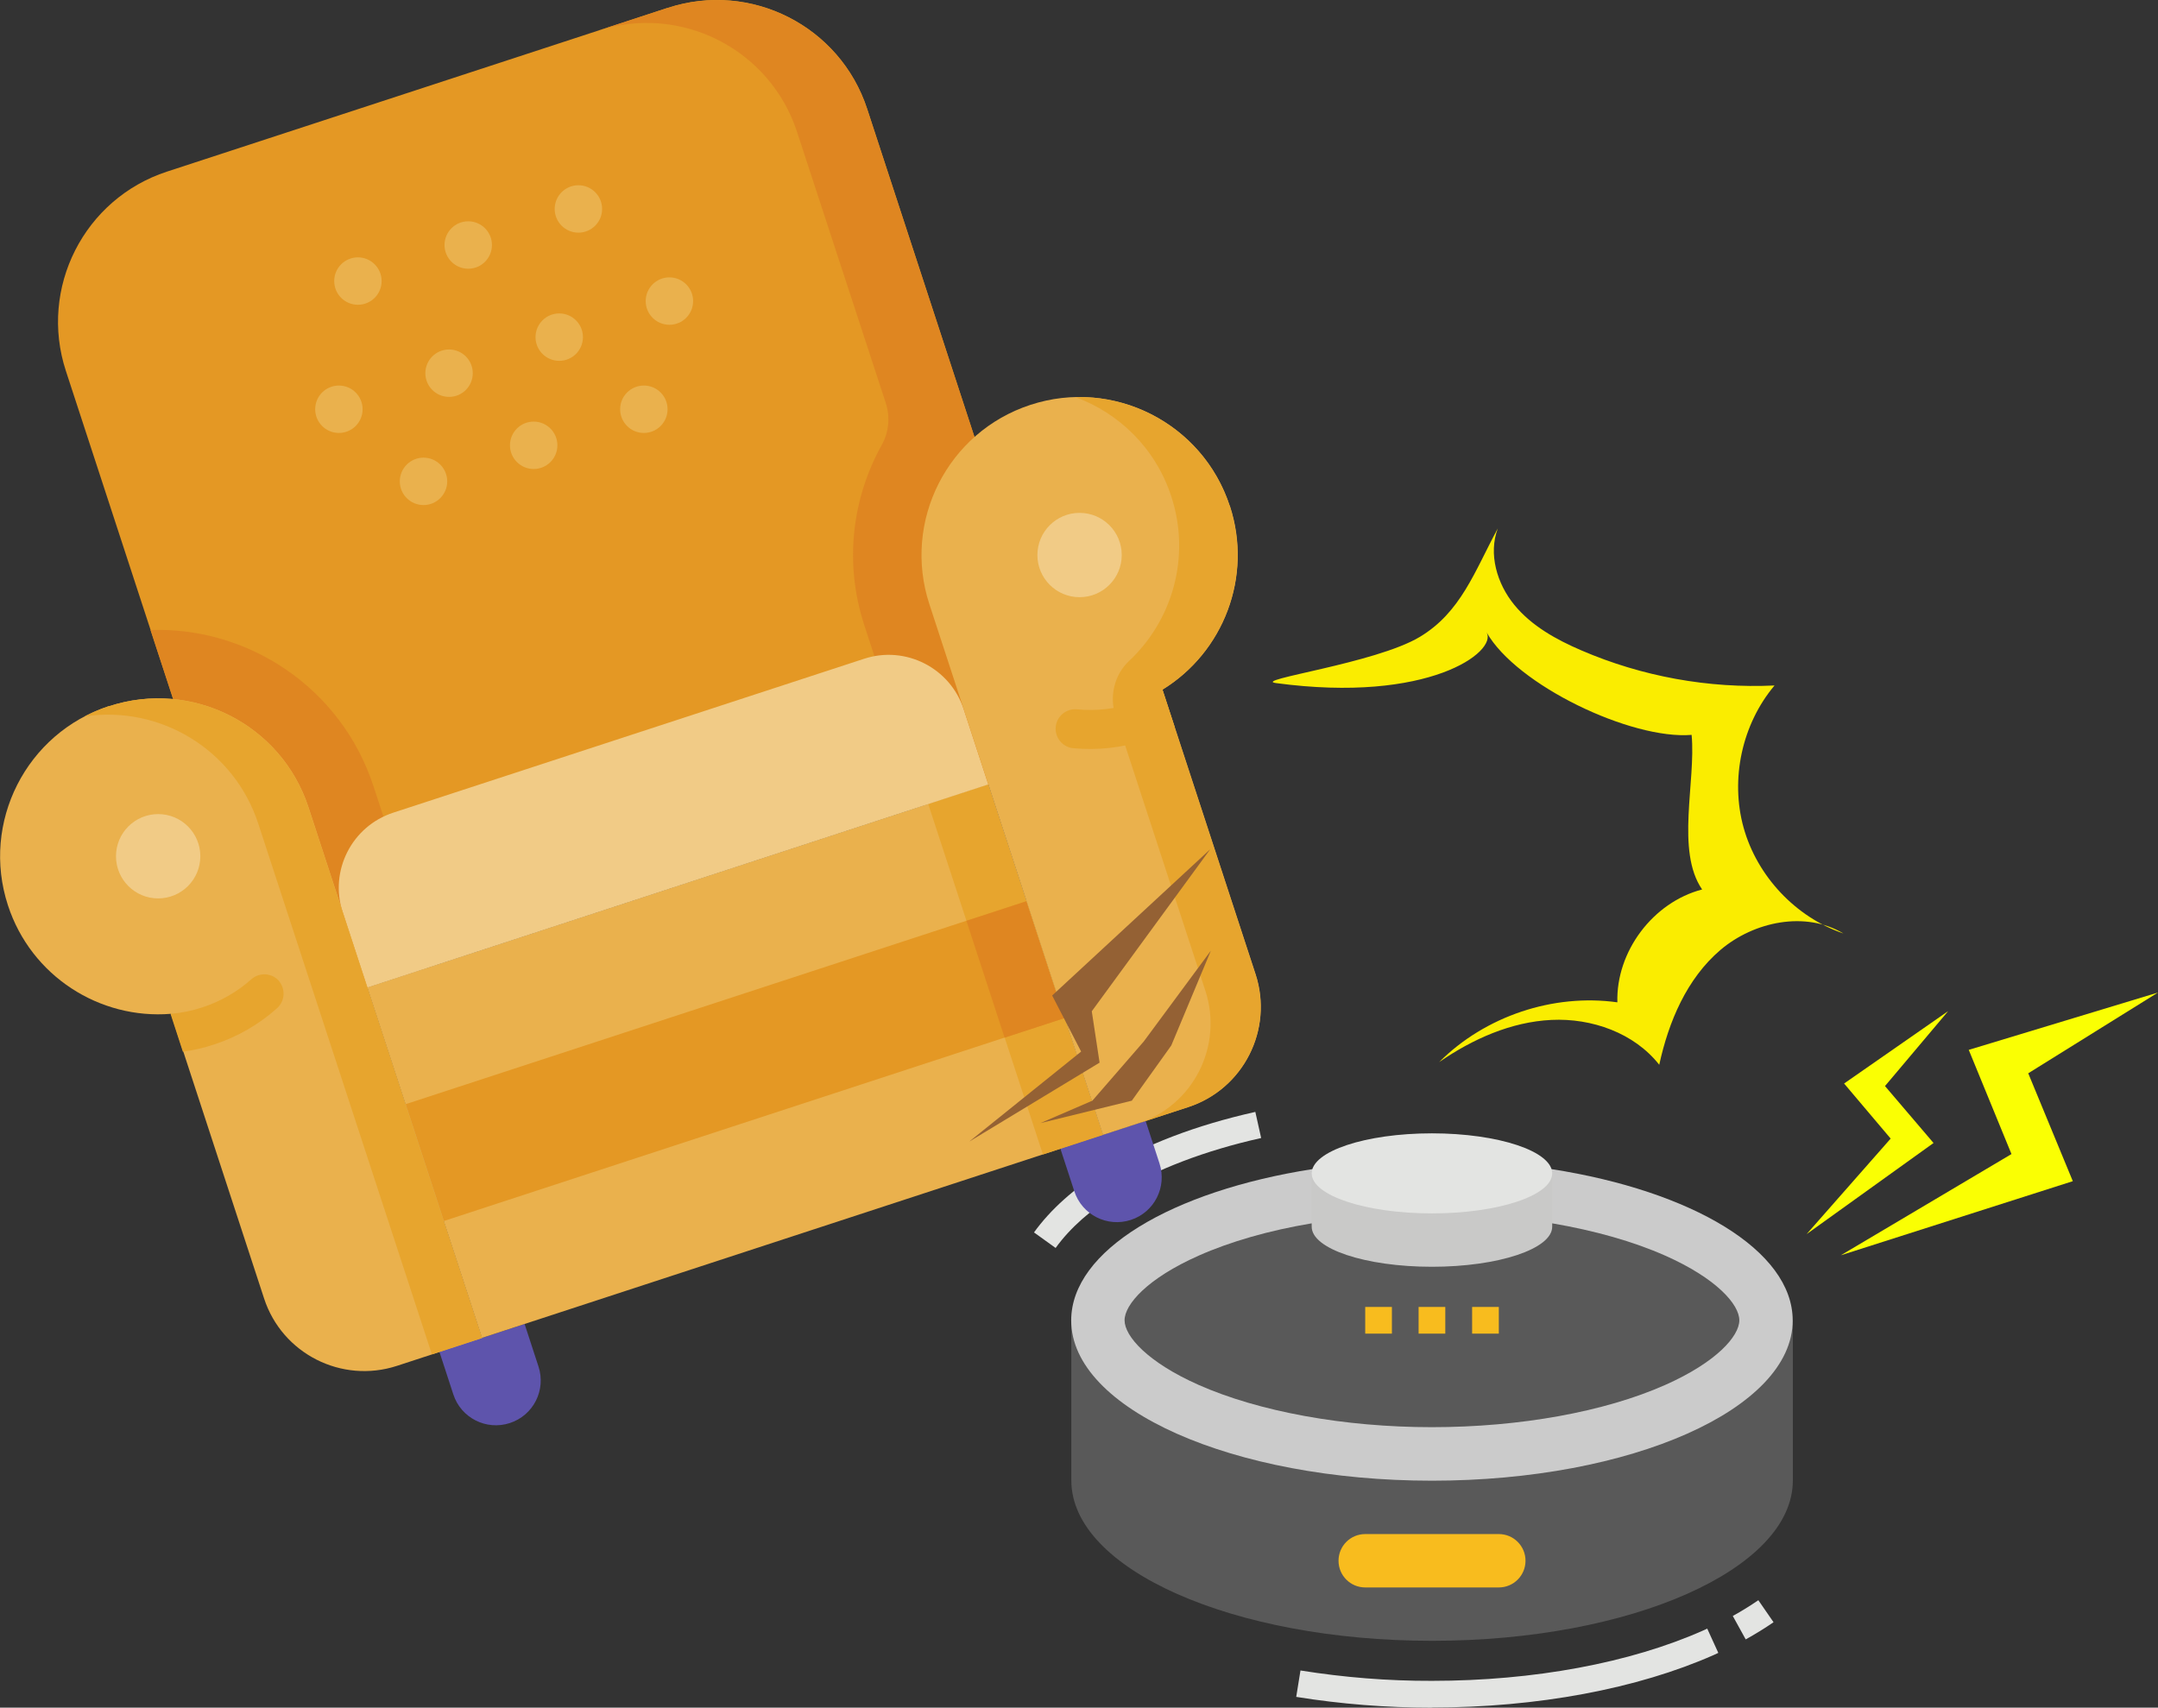
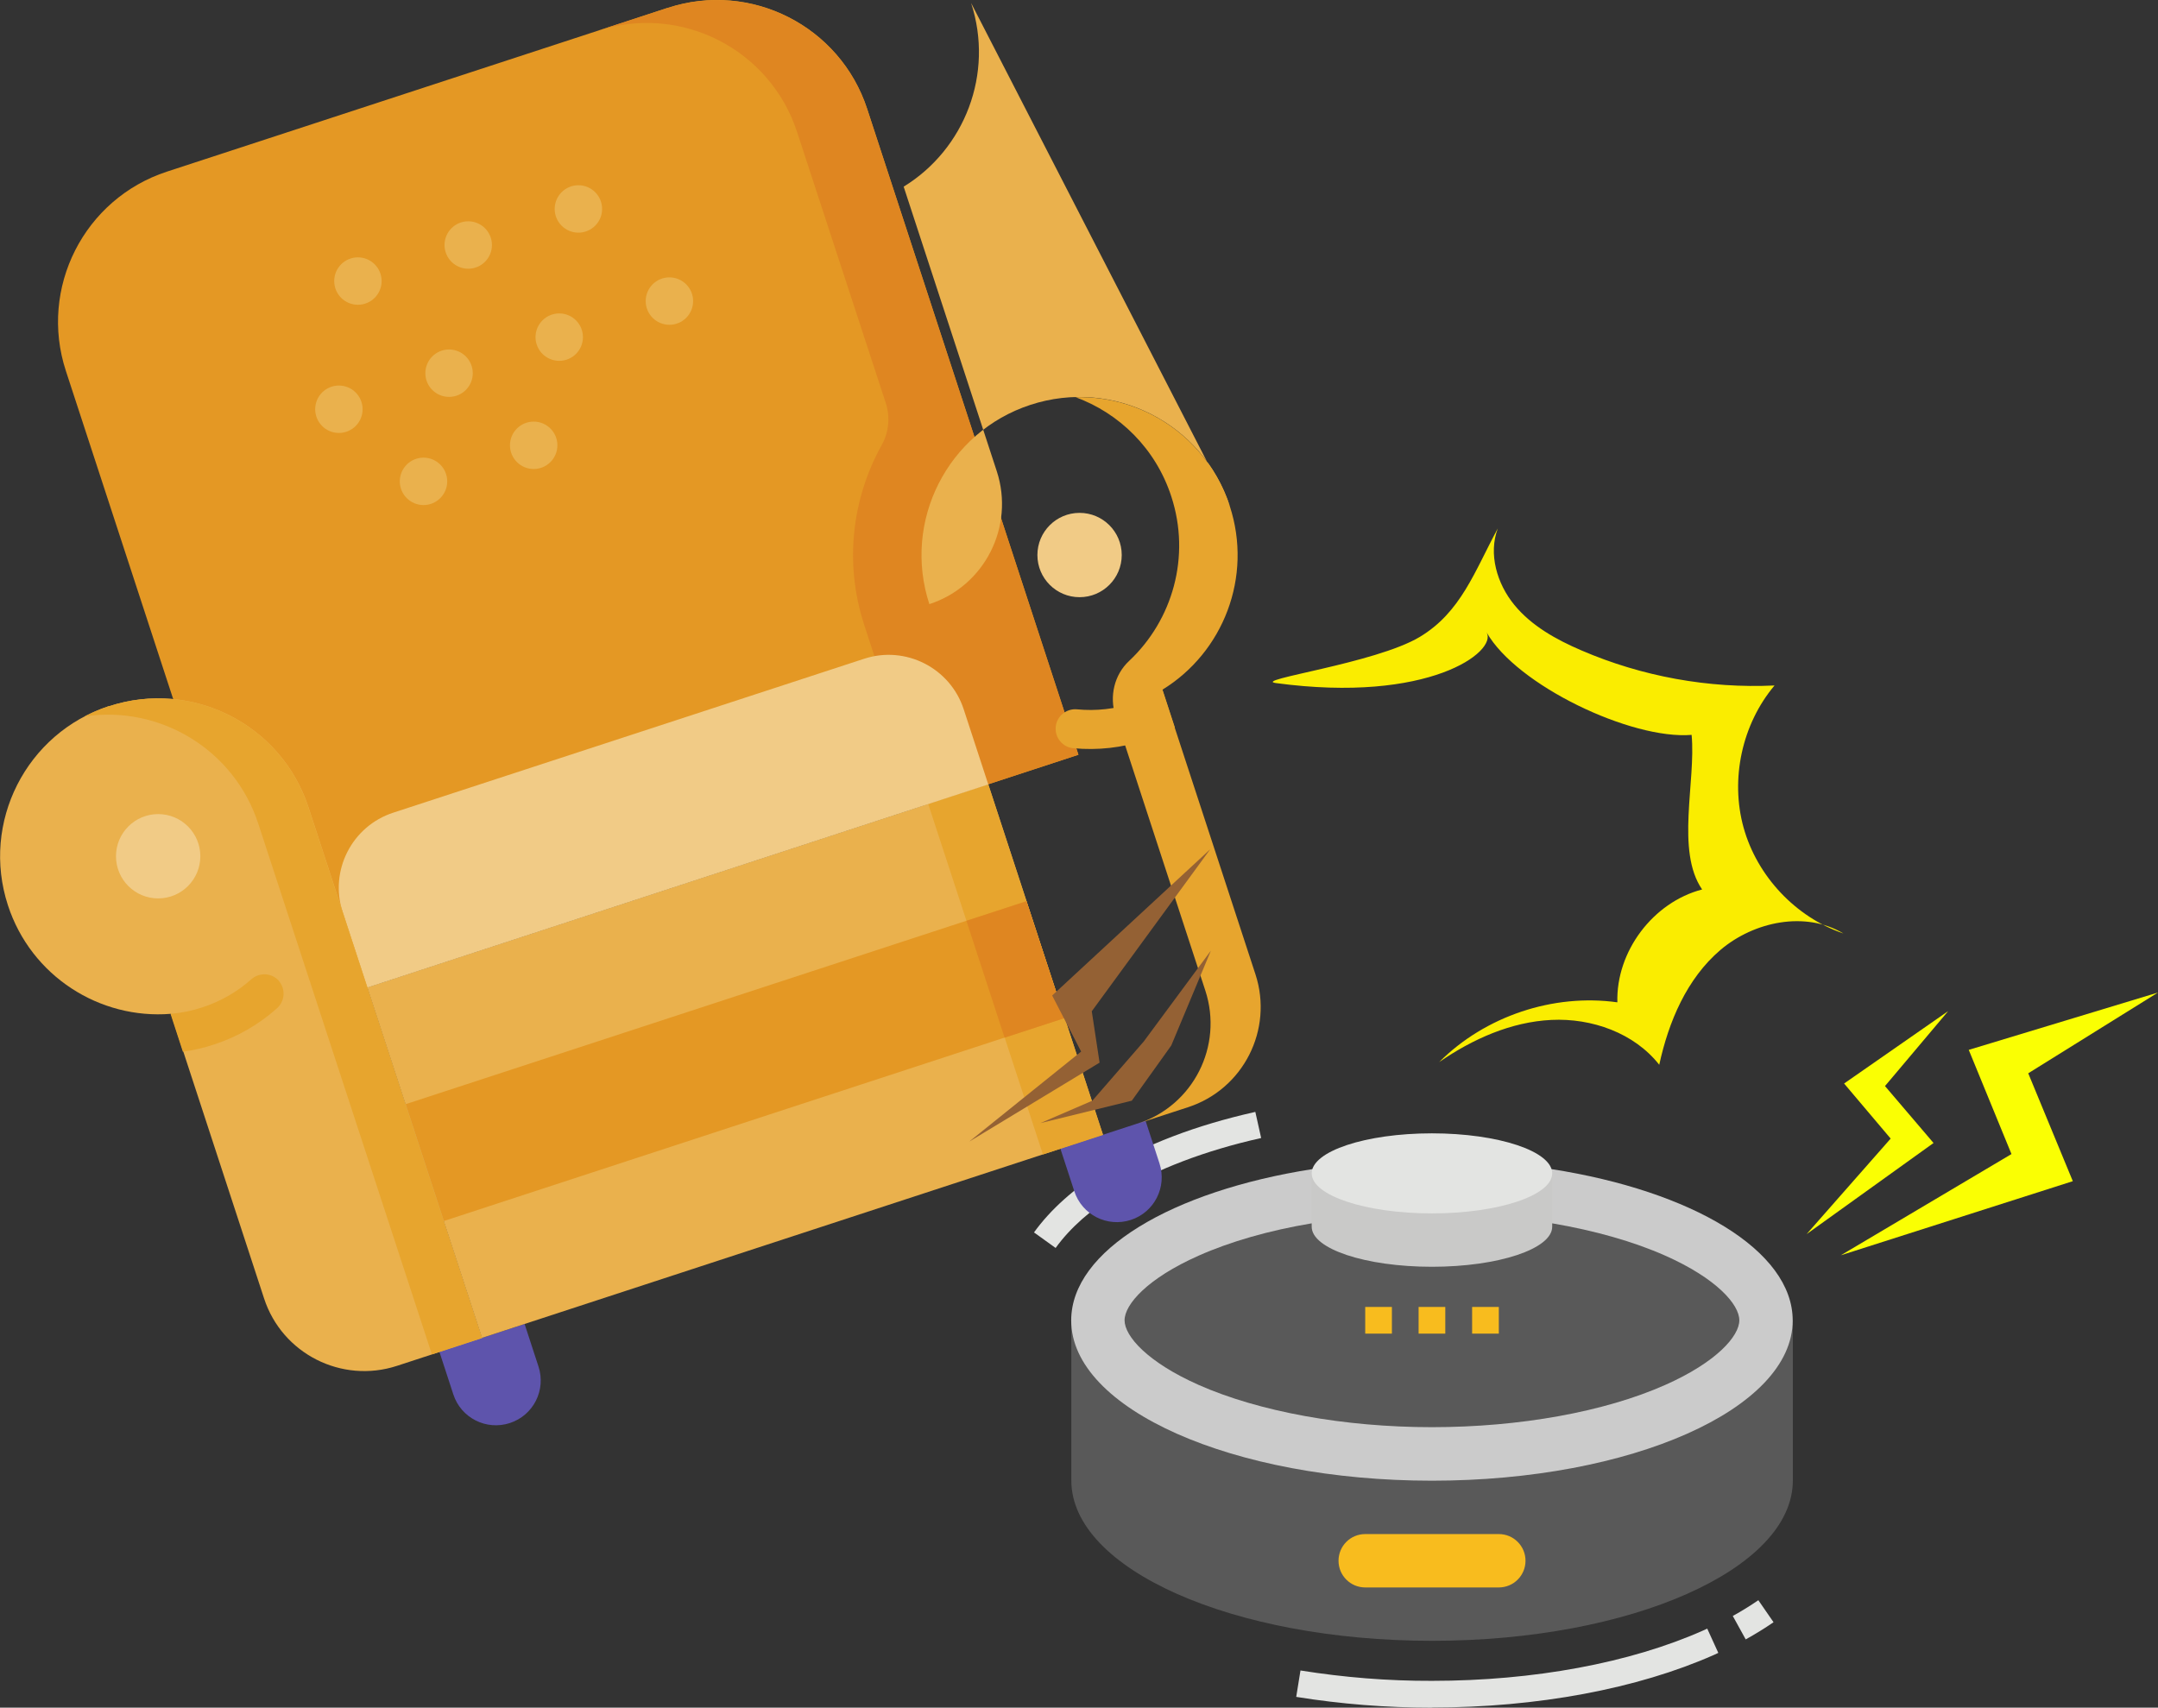
<svg xmlns="http://www.w3.org/2000/svg" id="_レイヤー_2" viewBox="0 0 152 120.3" width="152" height="120.3">
  <rect x="0" y="0" width="152" height="120.3" fill="#333333" stroke="none" />
  <defs>
    <style>.cls-1{fill:#f8bc1e;}.cls-1,.cls-2,.cls-3,.cls-4,.cls-5,.cls-6,.cls-7,.cls-8,.cls-9,.cls-10,.cls-11,.cls-12,.cls-13,.cls-14{stroke-width:0px;}.cls-2{fill:#5e54ac;}.cls-3{fill:#595959;}.cls-4{fill:#cbcbcb;}.cls-5{fill:#c9c9c8;}.cls-6{fill:#df8621;}.cls-7{fill:#946134;}.cls-8{fill:#e49824;}.cls-9{fill:#e3e4e2;}.cls-10{fill:#e7a52e;}.cls-11{fill:#faed00;}.cls-12{fill:#f1cb86;}.cls-13{fill:#faff03;}.cls-14{fill:#eab14d;}</style>
  </defs>
  <g id="_レイヤー_5">
    <path class="cls-11" d="m105.5,37.22c-.68,1.8-.06,3.9,1.16,5.39s2.96,2.45,4.73,3.21c4.27,1.84,8.96,2.69,13.6,2.47-2.29,2.72-3.13,6.59-2.18,10.01.95,3.42,3.66,6.31,7.03,7.46-2.67-1.6-6.29-.85-8.66,1.16-2.37,2.02-3.65,5.05-4.31,8.09-1.76-2.24-4.75-3.3-7.6-3.16s-5.55,1.35-7.9,2.97c3.23-3.23,8.02-4.84,12.55-4.21-.1-3.58,2.51-7.05,5.97-7.95-1.87-2.72-.43-7.6-.74-10.89-4.26.35-12.33-3.5-14.44-7.22.77,1.36-4.08,5.02-14.84,3.57-1.72-.23,6.99-1.37,10.13-3.25,2.9-1.74,3.86-4.61,5.49-7.63Z" />
    <g id="Flat">
      <path class="cls-3" d="m75.46,93.01v11.29c0,6.24,11.38,11.29,25.41,11.29s25.41-5.06,25.41-11.29v-11.29h-50.82Z" />
      <path class="cls-4" d="m109.28,82.36c9.89,1.54,16.99,5.73,16.99,10.66,0,6.24-11.38,11.29-25.41,11.29s-25.41-5.06-25.41-11.29c0-4.93,7.09-9.11,16.99-10.66h16.84Z" />
      <path class="cls-3" d="m109.33,86.18c2.99.51,5.72,1.28,7.97,2.28,3.6,1.6,5.21,3.43,5.21,4.55s-1.61,2.95-5.21,4.55c-4.27,1.9-10.26,2.98-16.44,2.98s-12.17-1.09-16.44-2.98c-3.6-1.6-5.21-3.43-5.21-4.55s1.61-2.95,5.21-4.55c2.25-1,4.98-1.78,7.97-2.28h16.94Z" />
      <path class="cls-1" d="m96.16,108.07h9.41c1.04,0,1.88.84,1.88,1.88h0c0,1.04-.84,1.88-1.88,1.88h-9.41c-1.04,0-1.88-.84-1.88-1.88h0c0-1.04.84-1.88,1.88-1.88Z" />
      <path class="cls-5" d="m109.33,82.66v3.76c0,1.56-3.79,2.82-8.47,2.82s-8.47-1.26-8.47-2.82v-3.76h16.94Z" />
      <path class="cls-9" d="m74.36,87.92l-1.53-1.1c1.17-1.62,2.83-3.11,4.94-4.41,2.87-1.77,6.46-3.14,10.65-4.08l.41,1.84c-3.94.88-7.42,2.21-10.08,3.85-1.89,1.17-3.38,2.48-4.4,3.9Z" />
      <path class="cls-9" d="m100.86,120.3c-3.2,0-6.4-.25-9.56-.76l.3-1.86c3.06.49,6.16.74,9.26.73,7.17,0,13.96-1.26,19.11-3.55.1-.04.19-.09.28-.13l.78,1.71c-.1.05-.2.09-.3.14-5.39,2.39-12.45,3.71-19.88,3.71h0Z" />
      <path class="cls-9" d="m122.96,115.49l-.91-1.65c.64-.35,1.24-.73,1.8-1.11l1.07,1.55c-.61.42-1.27.83-1.96,1.21Z" />
      <path class="cls-1" d="m99.92,92.07h1.88v1.88h-1.88v-1.88Z" />
      <path class="cls-1" d="m103.69,92.07h1.88v1.88h-1.88v-1.88Z" />
      <path class="cls-1" d="m96.16,92.07h1.88v1.88h-1.88v-1.88Z" />
      <ellipse class="cls-9" cx="100.86" cy="82.66" rx="8.47" ry="2.82" />
    </g>
    <path class="cls-2" d="m35.91,100.25c-1.66.54-3.44-.36-3.98-2.02l-.98-3,6-1.96.98,3c.54,1.66-.36,3.44-2.02,3.98Z" />
    <path class="cls-2" d="m79.65,85.94c1.66-.54,2.56-2.32,2.02-3.98l-.98-3-6,1.96.98,3c.54,1.66,2.32,2.56,3.98,2.02h0Z" />
    <path class="cls-8" d="m19.52,71.64L4.64,26.13c-1.91-5.84,1.28-12.13,7.12-14.04L47.04.55c5.84-1.91,12.13,1.28,14.04,7.12l14.88,45.5-56.44,18.46Z" />
    <path class="cls-6" d="m47.04.55l-4.94,1.62c5.84-1.91,12.13,1.28,14.04,7.12l6.25,19.1c.32.98.22,2.05-.28,2.95-2.09,3.75-2.67,8.32-1.23,12.71l4.15,12.7,10.93-3.58L61.08,7.68c-1.91-5.84-8.2-9.03-14.04-7.12Z" />
-     <path class="cls-6" d="m26.3,55.36l4.15,12.7-10.93,3.58-8.92-27.26c6.91-.23,13.44,4.09,15.7,10.99Z" />
    <path class="cls-14" d="m25.87,69.56l43.74-14.31,8.08,24.69-43.74,14.31-8.08-24.69Z" />
    <path class="cls-10" d="m65.38,56.64l4.23-1.38,8.08,24.69-4.23,1.38-8.08-24.69Z" />
    <path class="cls-8" d="m28.56,77.79l43.74-14.31,2.69,8.23-43.74,14.31-2.69-8.23Z" />
    <path class="cls-6" d="m68.07,64.87l4.23-1.38,2.69,8.23-4.23,1.38-2.69-8.23Z" />
    <path class="cls-12" d="m25.87,69.56l-1.73-5.29c-.96-2.92.64-6.07,3.56-7.02l33.16-10.84c2.92-.96,6.07.64,7.02,3.56l1.73,5.29-43.74,14.31Z" />
    <path class="cls-14" d="m7.68,49.74c-5.84,1.91-9.03,8.2-7.12,14.04,1.63,4.99,6.46,8.05,11.48,7.64l6.56,20.05c1.27,3.9,5.47,6.02,9.36,4.75l6-1.96-12.23-37.39c-1.91-5.84-8.2-9.03-14.04-7.12Z" />
    <path class="cls-10" d="m7.68,49.74c-.6.2-1.17.44-1.72.73,5.28-.8,10.52,2.31,12.23,7.55l12.23,37.39,3.53-1.15-12.23-37.39c-1.91-5.84-8.2-9.03-14.04-7.12h0Z" />
    <circle class="cls-12" cx="11.14" cy="60.32" r="2.97" />
-     <path class="cls-14" d="m86.62,35.64c-1.91-5.84-8.2-9.03-14.04-7.12-5.84,1.91-9.03,8.2-7.12,14.04l12.23,37.39,6-1.96c3.9-1.27,6.02-5.47,4.75-9.36l-6.56-20.05c4.29-2.63,6.38-7.95,4.75-12.94h0Z" />
+     <path class="cls-14" d="m86.62,35.64c-1.91-5.84-8.2-9.03-14.04-7.12-5.84,1.91-9.03,8.2-7.12,14.04c3.9-1.27,6.02-5.47,4.75-9.36l-6.56-20.05c4.29-2.63,6.38-7.95,4.75-12.94h0Z" />
    <path class="cls-10" d="m75.73,27.97c3.1,1.13,5.67,3.62,6.77,7,1.39,4.24.09,8.72-2.97,11.59-1.05.98-1.4,2.5-.96,3.87l6.33,19.36c1.27,3.9-.85,8.09-4.75,9.36l3.53-1.15c3.9-1.27,6.02-5.47,4.75-9.36l-6.56-20.05c4.29-2.63,6.38-7.95,4.75-12.94-1.57-4.8-6.09-7.81-10.9-7.67Z" />
    <circle class="cls-12" cx="76.04" cy="39.1" r="2.97" />
    <circle class="cls-14" cx="32.98" cy="17.26" r="1.67" />
    <circle class="cls-14" cx="40.74" cy="14.72" r="1.67" />
    <circle class="cls-14" cx="25.21" cy="19.8" r="1.67" />
    <circle class="cls-14" cx="37.59" cy="31.37" r="1.67" />
-     <circle class="cls-14" cx="45.35" cy="28.83" r="1.67" />
    <circle class="cls-14" cx="29.83" cy="33.91" r="1.67" />
    <circle class="cls-14" cx="39.39" cy="23.75" r="1.67" />
    <circle class="cls-14" cx="47.15" cy="21.21" r="1.67" />
    <circle class="cls-14" cx="31.63" cy="26.29" r="1.67" />
    <circle class="cls-14" cx="23.87" cy="28.83" r="1.67" />
    <path class="cls-10" d="m19.65,69.1c-.51-.57-1.38-.62-1.95-.11-1,.89-2.17,1.56-3.46,1.98-.73.24-1.47.39-2.23.45,0,0,0,0,0,0l.87,2.67c.74-.1,1.48-.27,2.2-.51,1.65-.54,3.14-1.4,4.43-2.55.57-.51.62-1.38.11-1.95h0Z" />
    <path class="cls-10" d="m74.36,51.21c.07-.76.75-1.31,1.5-1.24,1.34.13,2.67-.02,3.96-.44.73-.24,1.42-.56,2.06-.95,0,0,0,0,0,0l.87,2.67c-.66.36-1.36.66-2.07.89-1.65.54-3.36.73-5.08.57-.76-.07-1.31-.75-1.24-1.5h0Z" />
    <polygon class="cls-7" points="85.24 59.83 74.11 70.13 76.15 74.08 68.27 80.42 77.45 74.86 76.9 71.24 85.24 59.83" />
    <polygon class="cls-7" points="85.29 66.97 80.56 73.37 76.94 77.54 73.28 79.12 79.72 77.54 82.5 73.65 85.29 66.97" />
    <polygon class="cls-13" points="152 69.92 142.86 75.61 146 83.21 129.66 88.43 141.68 81.3 138.67 73.96 152 69.92" />
    <polygon class="cls-13" points="137.22 71.23 132.77 76.51 136.19 80.52 127.25 86.94 133.17 80.21 129.89 76.33 137.22 71.23" />
  </g>
</svg>